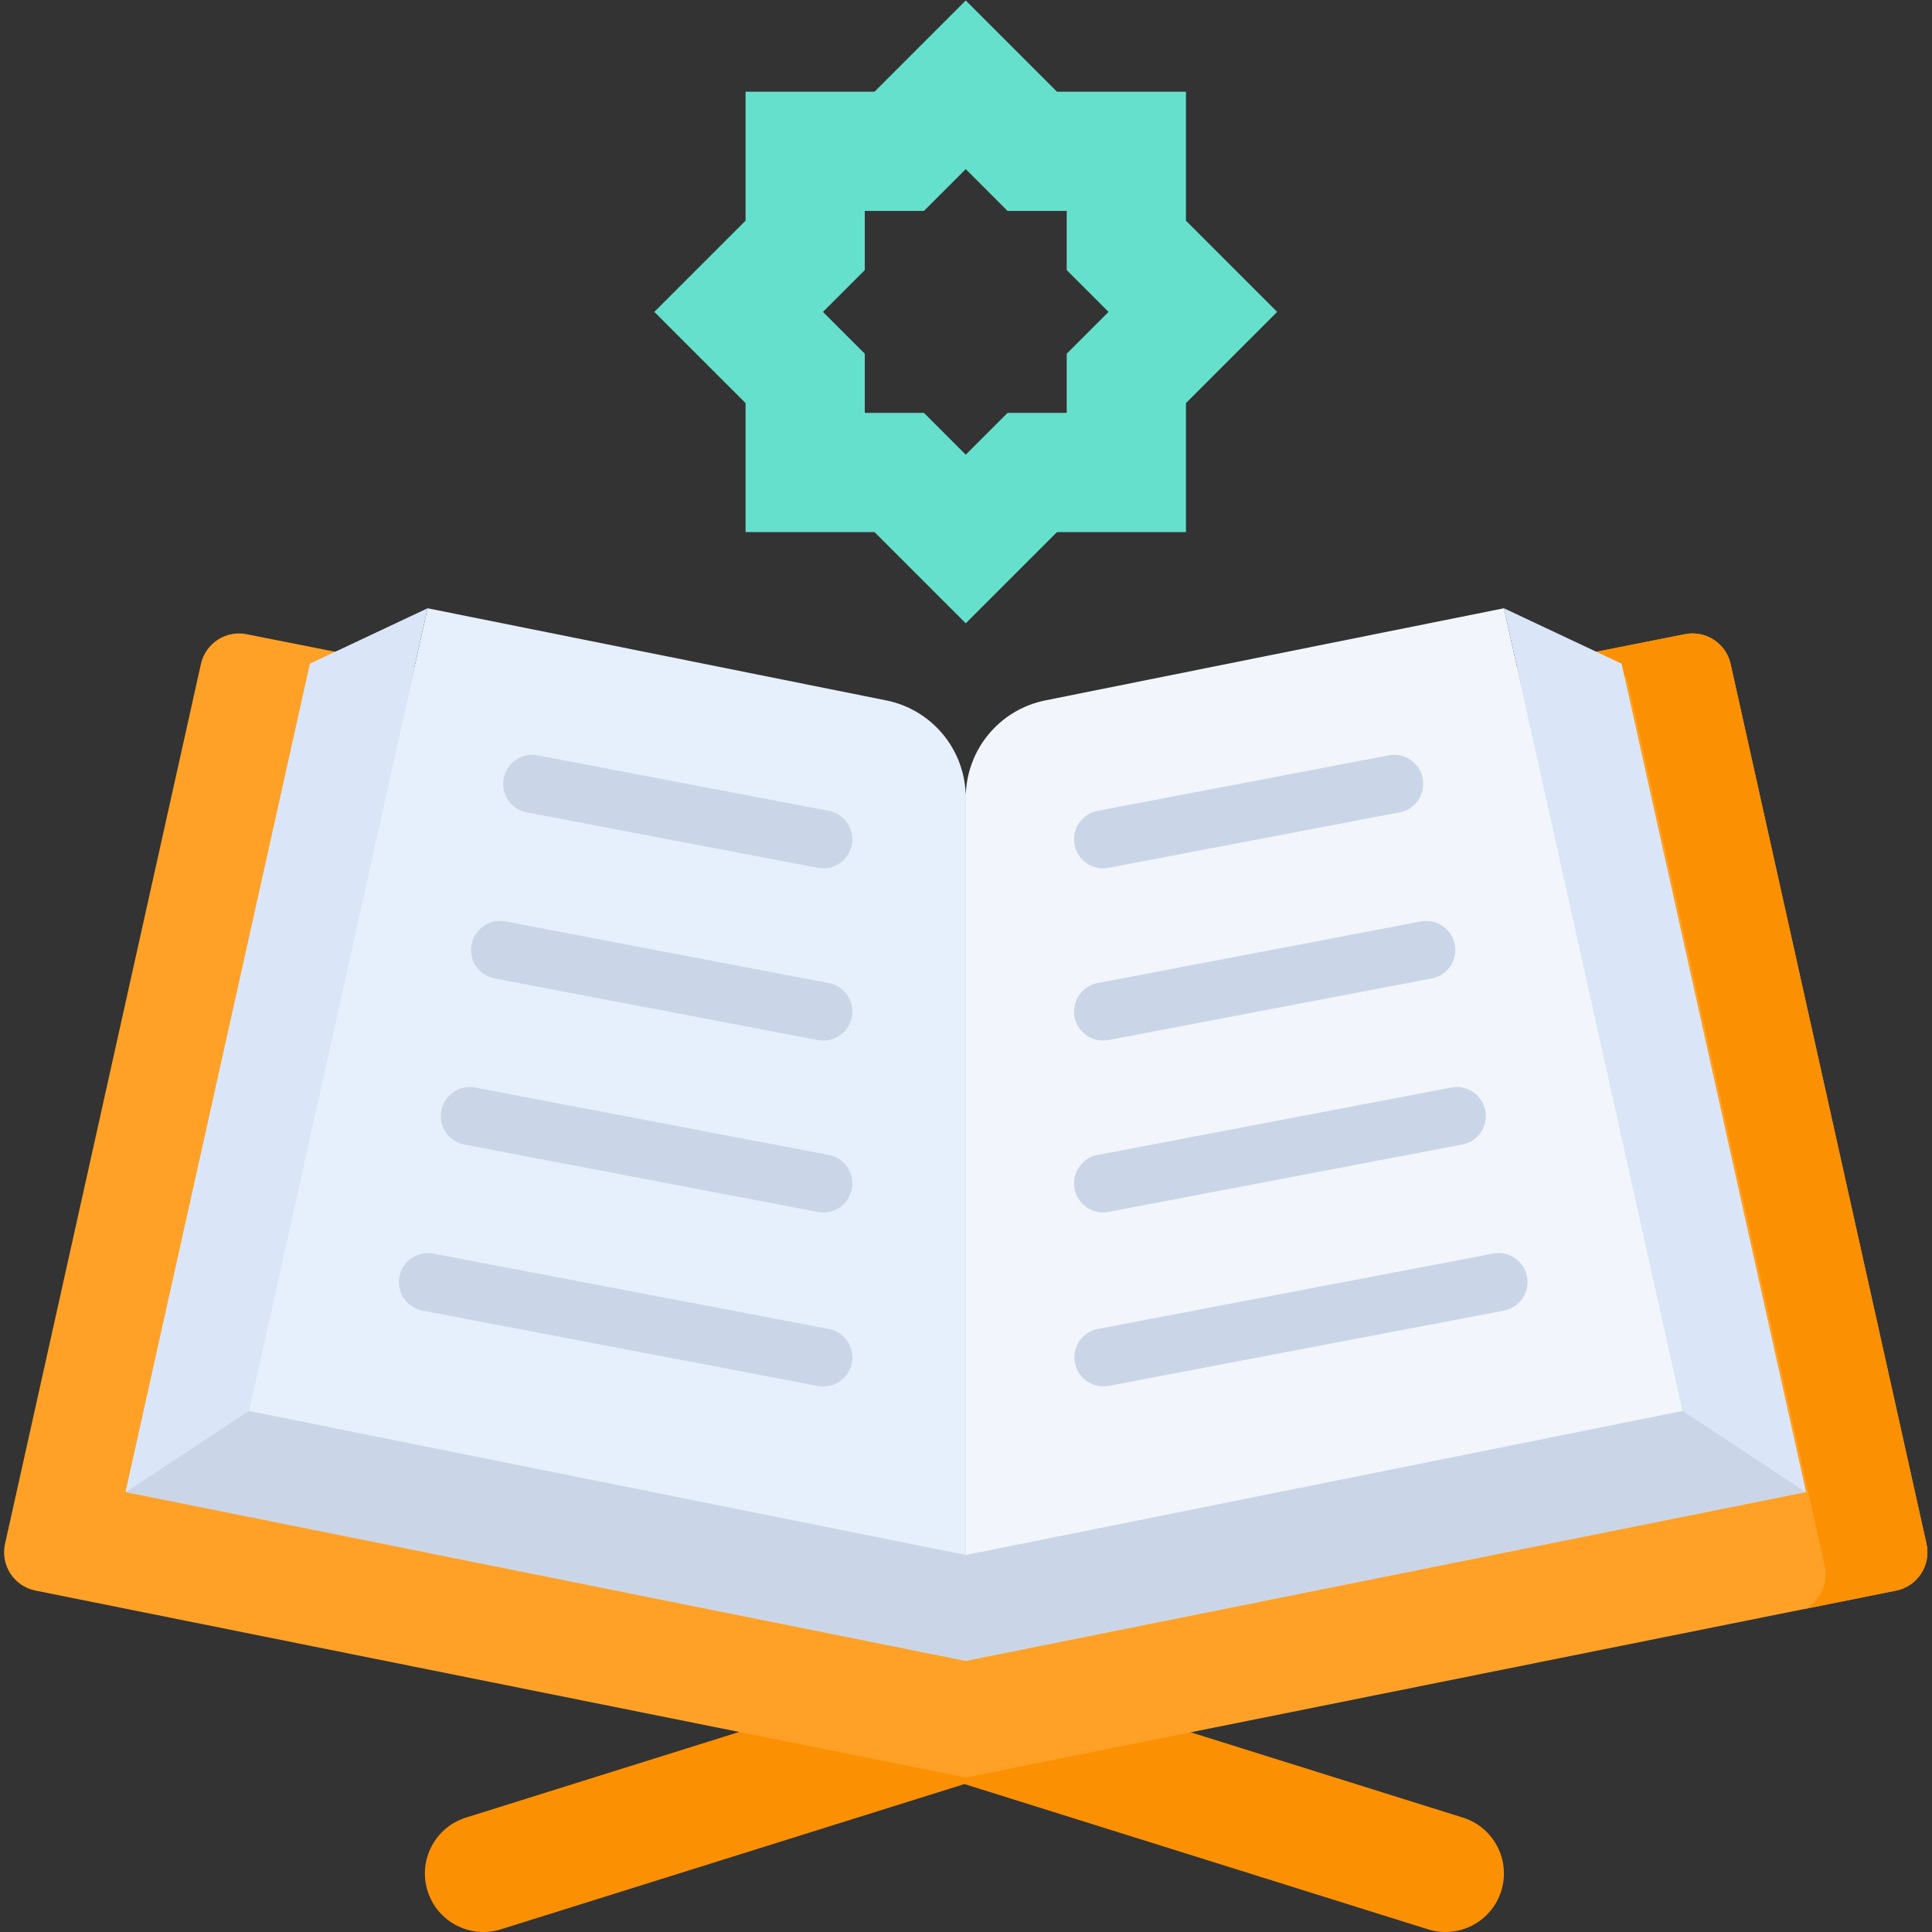
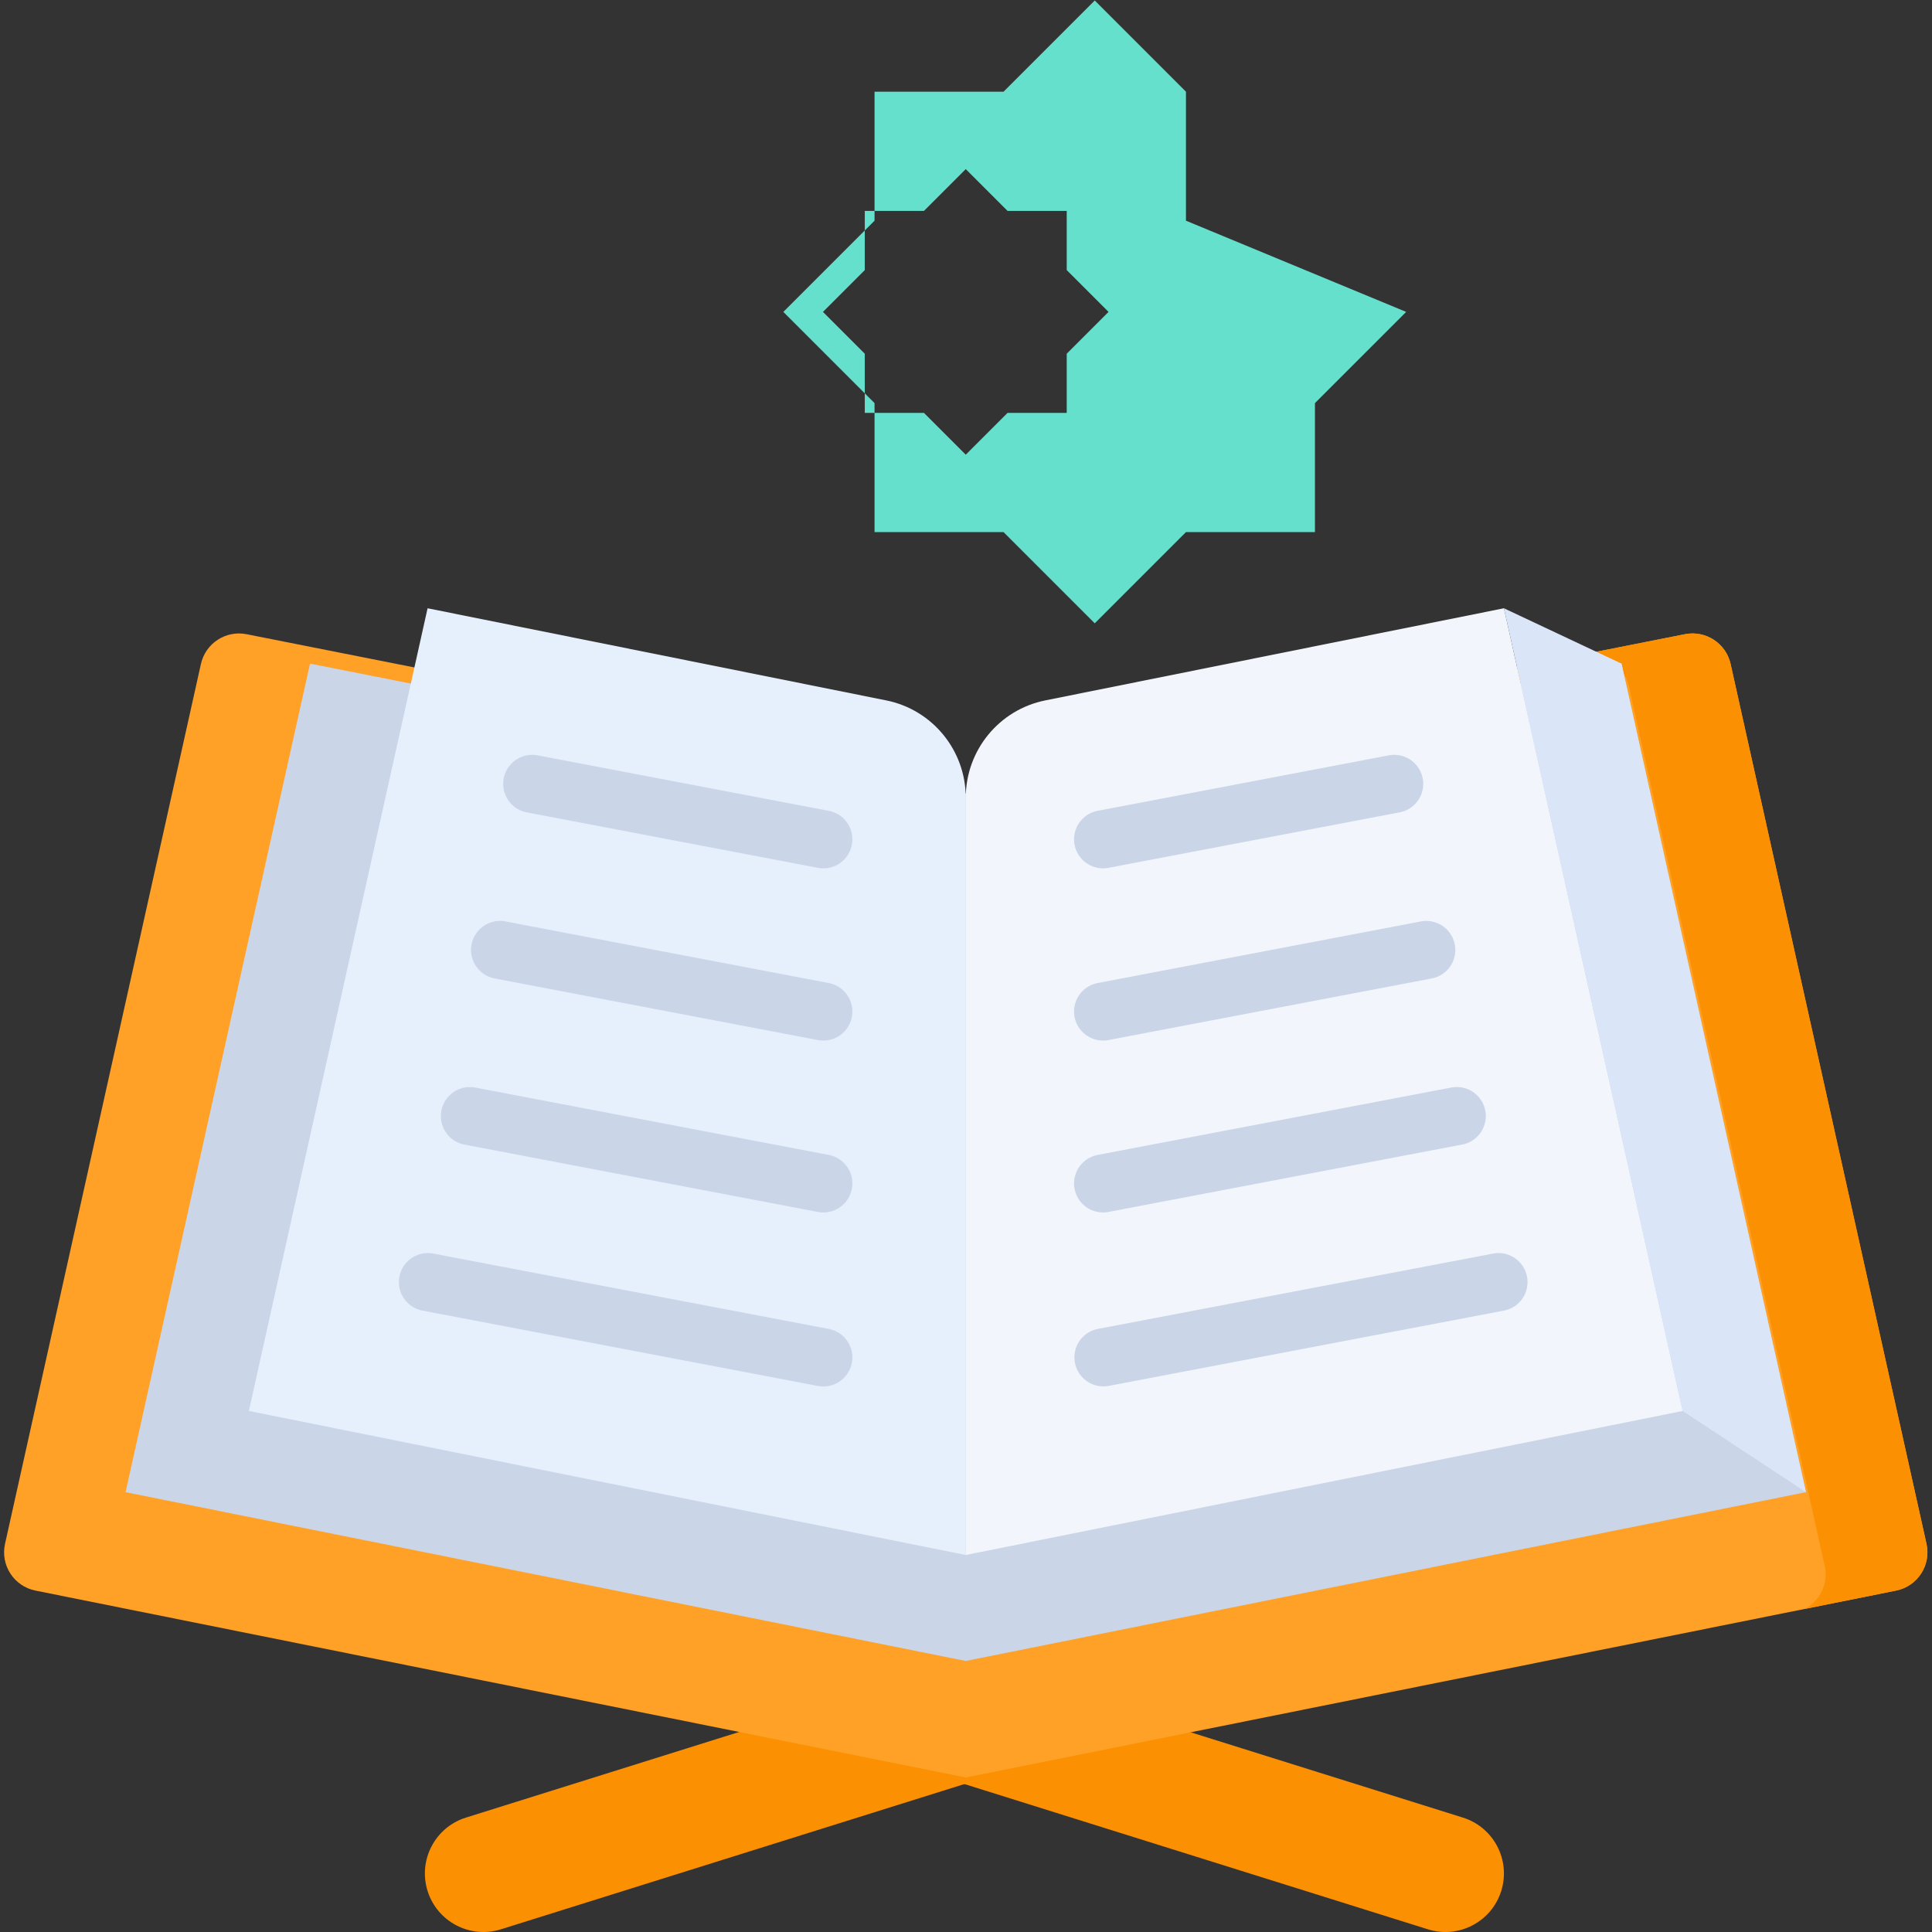
<svg xmlns="http://www.w3.org/2000/svg" version="1.1" width="512" height="512" x="0" y="0" viewBox="0 0 682.667 682.667" style="enable-background:new 0 0 512 512" xml:space="preserve" class="">
  <rect x="0" y="0" width="682.667" height="682.667" fill="#333333" stroke="none" />
  <g>
    <defs>
      <clipPath id="a">
        <path d="M0 512h512V0H0Z" fill="#000000" data-original="#000000" />
      </clipPath>
    </defs>
    <g clip-path="url(#a)" transform="matrix(1.333 0 0 -1.333 0 682.667)">
      <path d="M0 0c-2.573 8.181 1.978 16.898 10.159 19.462l132.494 41.522 9.308-29.602L19.433-10.15C11.265-12.71 2.568-8.167 0 0" style="fill-opacity:1;fill-rule:nonzero;stroke:none" transform="translate(113.347 10.864)" fill="#fc9003" data-original="#fc9003" />
      <path d="M0 0c2.573 8.181-1.978 16.898-10.159 19.462l-132.494 41.522-9.308-29.602L-19.433-10.15C-11.265-12.71-2.568-8.167 0 0" style="fill-opacity:1;fill-rule:nonzero;stroke:none" transform="translate(397.94 10.864)" fill="#fc9003" data-original="#fc9003" />
      <path d="m0 0 51.925 233.225c1.221 5.483 6.593 8.99 12.102 7.899l168.283-33.341 22.357-22.591 18.937 21.913 171.703 34.019c5.509 1.091 10.881-2.416 12.102-7.899L509.334 0c1.26-5.659-2.375-11.249-8.058-12.391L254.667-61.933 8.058-12.391C2.375-11.249-1.26-5.659 0 0" style="fill-opacity:1;fill-rule:nonzero;stroke:none" transform="translate(1.333 102.893)" fill="#ffa126" data-original="#ffa126" class="" />
      <path d="m0 0-51.925 233.225c-1.221 5.483-6.593 8.99-12.102 7.899l-171.703-34.019-.521-.602 145.245 28.776c5.509 1.092 10.881-2.415 12.102-7.898L-26.979-5.844c1.042-4.682-1.271-9.308-5.316-11.416l24.237 4.869C-2.375-11.249 1.26-5.659 0 0" style="fill-opacity:1;fill-rule:nonzero;stroke:none" transform="translate(510.667 102.893)" fill="#fc9003" data-original="#fc9003" />
      <path d="m0 0 48.897 219.627 173.82-34.438 173.82 34.438L445.434 0 222.717-44.742Z" style="fill-opacity:1;fill-rule:nonzero;stroke:none" transform="translate(33.283 116.59)" fill="#cad6e8" data-original="#cad6e8" class="" />
      <path d="m0 0-190.03-38.176v200.741c0 12.534 8.824 23.326 21.087 25.789l121.571 24.422z" style="fill-opacity:1;fill-rule:nonzero;stroke:none" transform="translate(446.03 138.115)" fill="#f2f6fc" data-original="#f2f6fc" />
      <path d="m0 0 190.03-38.176v200.741c0 12.534-8.824 23.326-21.087 25.789L47.372 212.776Z" style="fill-opacity:1;fill-rule:nonzero;stroke:none" transform="translate(65.97 138.115)" fill="#e6effc" data-original="#e6effc" class="" />
-       <path d="m0 0 31.162 14.673-47.372-212.776-32.687-21.524Z" style="fill-opacity:1;fill-rule:nonzero;stroke:none" transform="translate(82.18 336.218)" fill="#dae6f7" data-original="#dae6f7" class="" />
      <path d="m0 0 31.162-14.673L80.059-234.3l-32.687 21.524Z" style="fill-opacity:1;fill-rule:nonzero;stroke:none" transform="translate(398.658 350.891)" fill="#dae6f7" data-original="#dae6f7" class="" />
      <path d="m0 0-77.167 14.704c-4.171.791-8.203-1.945-8.999-6.119a7.697 7.697 0 0 1 6.119-8.998L-2.88-15.116a7.696 7.696 0 0 1 8.998 6.118A7.694 7.694 0 0 1 0 0" style="fill-opacity:1;fill-rule:nonzero;stroke:none" transform="translate(219.689 297.2)" fill="#cad6e8" data-original="#cad6e8" class="" />
      <path d="m0 0-85.693 16.329a7.694 7.694 0 0 1-2.881-15.116L-2.88-15.116a7.697 7.697 0 0 1 8.998 6.118A7.694 7.694 0 0 1 0 0" style="fill-opacity:1;fill-rule:nonzero;stroke:none" transform="translate(219.689 251.55)" fill="#cad6e8" data-original="#cad6e8" class="" />
      <path d="m0 0-93.779 17.869a7.695 7.695 0 0 1-2.88-15.117L-2.88-15.116a7.696 7.696 0 0 1 8.998 6.118A7.694 7.694 0 0 1 0 0" style="fill-opacity:1;fill-rule:nonzero;stroke:none" transform="translate(219.689 205.986)" fill="#cad6e8" data-original="#cad6e8" class="" />
      <path d="m0 0-104.814 19.971c-4.172.793-8.203-1.943-8.998-6.117a7.696 7.696 0 0 1 6.118-8.999L-2.88-15.116a7.696 7.696 0 0 1 8.998 6.118A7.694 7.694 0 0 1 0 0" style="fill-opacity:1;fill-rule:nonzero;stroke:none" transform="translate(219.689 159.86)" fill="#cad6e8" data-original="#cad6e8" class="" />
      <path d="M0 0c.478 0 .962.045 1.449.137l77.167 14.704a7.694 7.694 0 0 1 6.117 8.998 7.693 7.693 0 0 1-8.998 6.118L-1.431 15.253A7.694 7.694 0 0 1 0 0" style="fill-opacity:1;fill-rule:nonzero;stroke:none" transform="translate(292.398 281.947)" fill="#cad6e8" data-original="#cad6e8" class="" />
      <path d="M0 0c.478 0 .962.044 1.449.137l85.693 16.329a7.694 7.694 0 0 1-2.88 15.116L-1.431 15.253A7.694 7.694 0 0 1 0 0" style="fill-opacity:1;fill-rule:nonzero;stroke:none" transform="translate(292.398 236.298)" fill="#cad6e8" data-original="#cad6e8" class="" />
      <path d="M0 0c.478 0 .962.045 1.449.137l93.778 17.869a7.694 7.694 0 0 1-2.88 15.116L-1.431 15.253A7.694 7.694 0 0 1 0 0" style="fill-opacity:1;fill-rule:nonzero;stroke:none" transform="translate(292.398 190.733)" fill="#cad6e8" data-original="#cad6e8" class="" />
      <path d="M0 0a7.691 7.691 0 0 1-8.998 6.118l-104.814-19.972a7.694 7.694 0 0 1 2.88-15.115L-6.118-8.998A7.694 7.694 0 0 1 0 0" style="fill-opacity:1;fill-rule:nonzero;stroke:none" transform="translate(404.779 173.713)" fill="#cad6e8" data-original="#cad6e8" class="" />
-       <path d="M0 0v-15.677h-15.677l-11.086-11.086-11.086 11.086h-15.677V0l-11.086 11.086 11.086 11.085v15.678h15.677l11.086 11.086 11.086-11.086H0V22.171l11.086-11.085Zm31.607 35.264v34.193H-2.585l-24.178 24.178-24.178-24.178h-34.193V35.264l-24.178-24.178 24.178-24.178v-34.193h34.193l24.178-24.178 24.178 24.178h34.192v34.193l24.179 24.178z" style="fill-opacity:1;fill-rule:nonzero;stroke:none" transform="translate(282.763 418.365)" fill="#65e0cc" data-original="#65e0cc" />
+       <path d="M0 0v-15.677h-15.677l-11.086-11.086-11.086 11.086h-15.677V0l-11.086 11.086 11.086 11.085v15.678h15.677l11.086 11.086 11.086-11.086H0V22.171l11.086-11.085Zm31.607 35.264v34.193l-24.178 24.178-24.178-24.178h-34.193V35.264l-24.178-24.178 24.178-24.178v-34.193h34.193l24.178-24.178 24.178 24.178h34.192v34.193l24.179 24.178z" style="fill-opacity:1;fill-rule:nonzero;stroke:none" transform="translate(282.763 418.365)" fill="#65e0cc" data-original="#65e0cc" />
    </g>
  </g>
</svg>